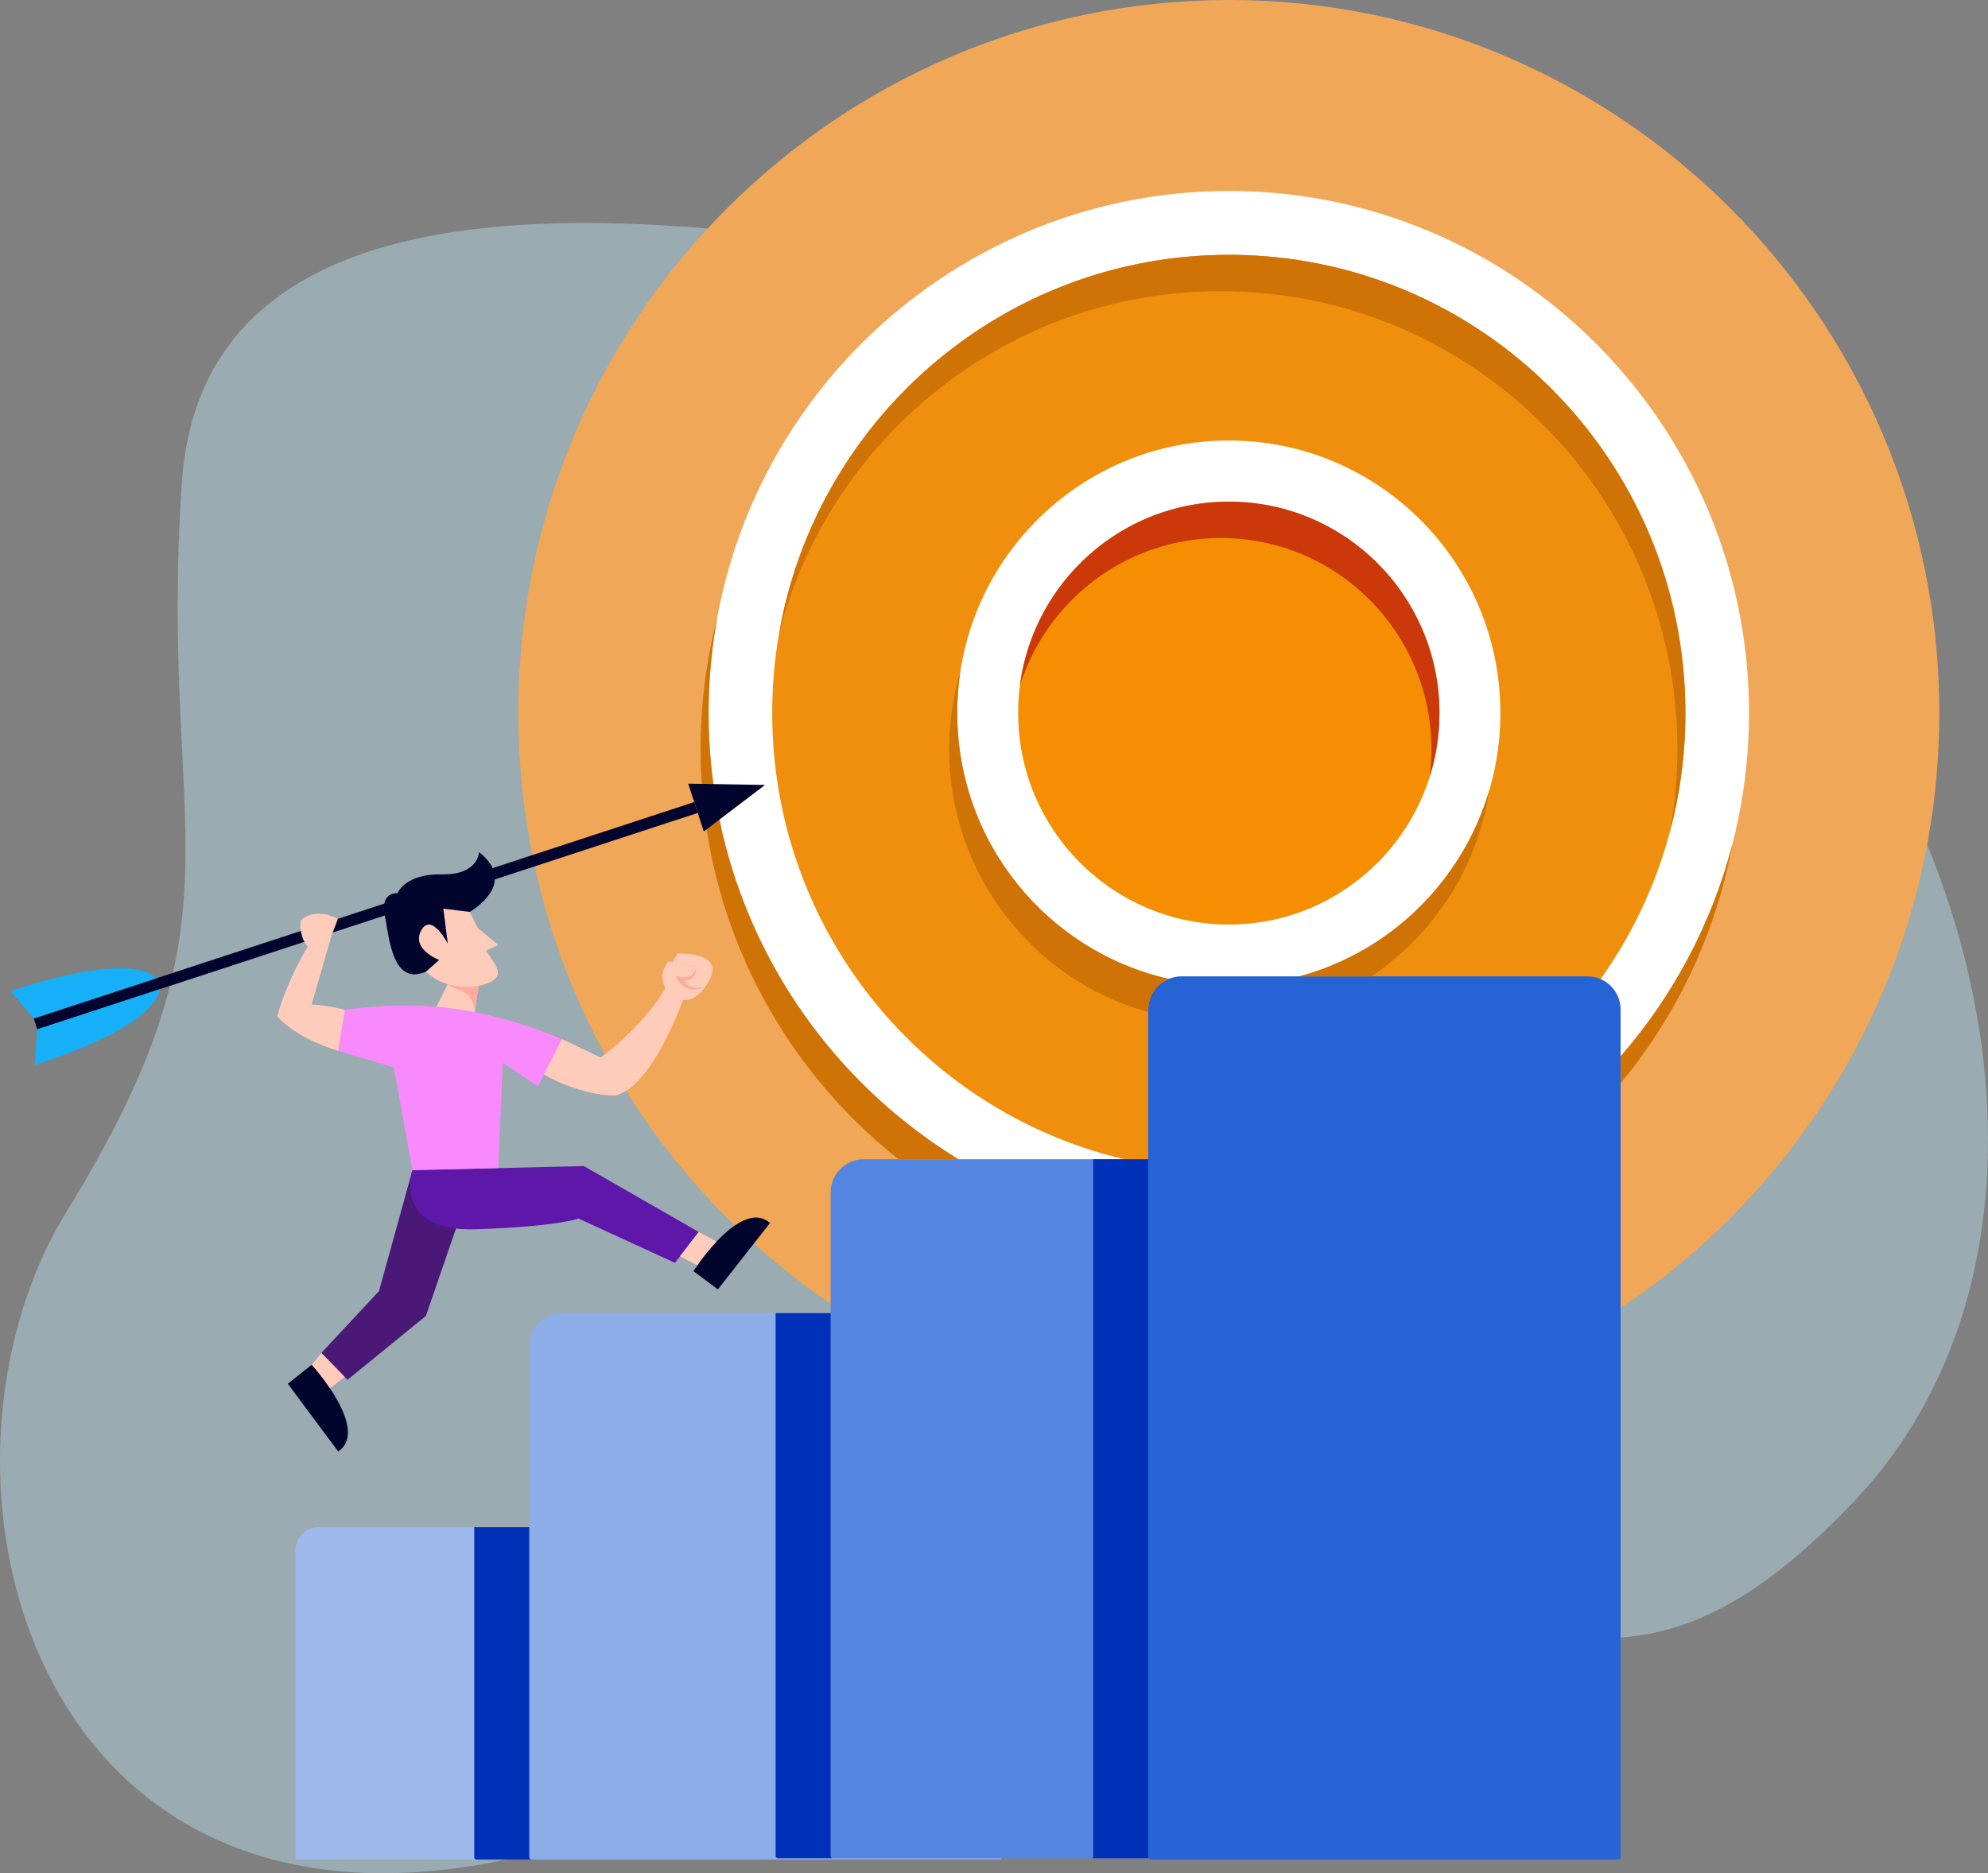
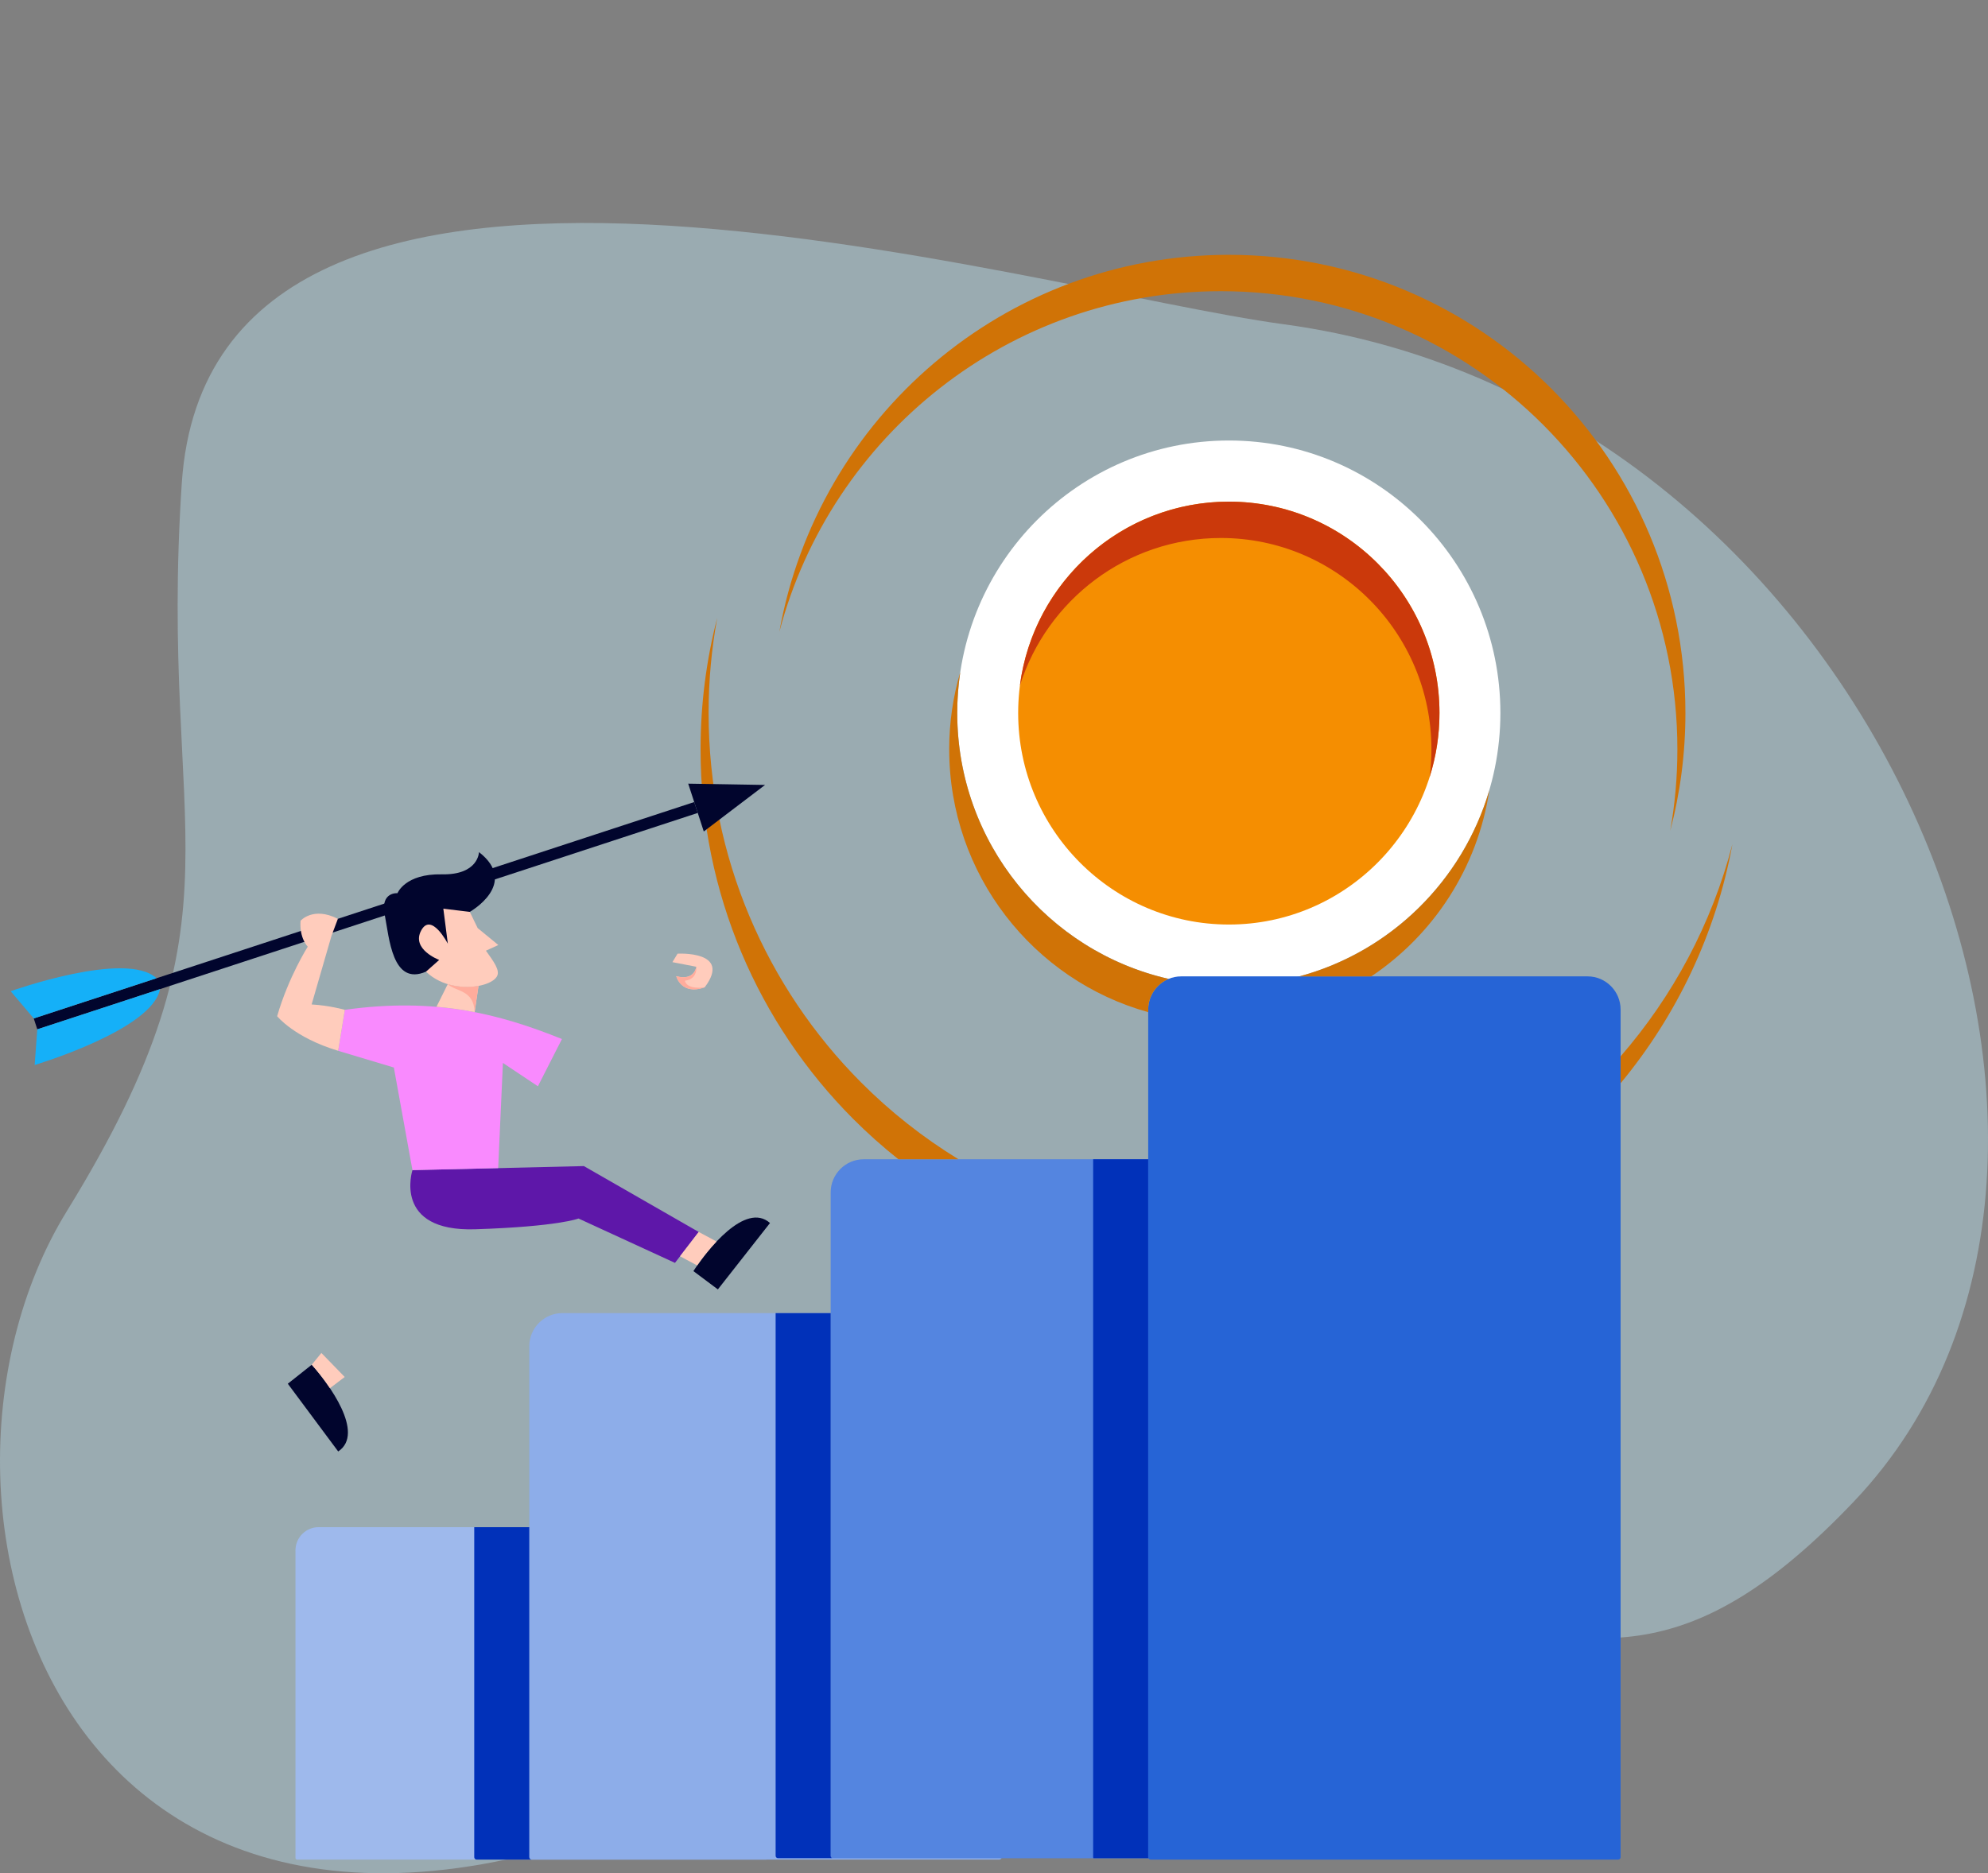
<svg xmlns="http://www.w3.org/2000/svg" width="261" height="246" viewBox="0 0 261 246" fill="none">
  <rect x="0" y="0" width="261" height="246" fill="#808080" stroke="none" />
  <g clip-path="url(#clip0_358_4)">
    <path opacity="0.4" fill-rule="evenodd" clip-rule="evenodd" d="M23.864 63.471C20.744 110.477 33.23 119.355 8.777 159.046C-15.675 198.74 9.605 279.837 101.83 230.597C194.055 181.36 200.222 242.611 243.403 197.171C286.583 151.734 246.003 53.023 168.489 42.575C134.837 38.041 27.729 5.232 23.864 63.467" fill="#C1EBFB" />
-     <path fill-rule="evenodd" clip-rule="evenodd" d="M161.342 0C187.094 0 210.412 10.524 227.268 27.447C244.124 44.368 254.608 67.788 254.608 93.629C254.608 119.469 244.124 142.915 227.268 159.864C210.412 176.813 187.084 187.284 161.342 187.284C135.599 187.284 112.247 176.809 95.365 159.864C78.482 142.915 68.049 119.496 68.049 93.629C68.049 67.761 78.482 44.365 95.365 27.447C112.244 10.524 135.585 0 161.342 0Z" fill="#F1A758" />
-     <path fill-rule="evenodd" clip-rule="evenodd" d="M161.342 25.076C180.19 25.076 197.262 32.799 209.598 45.183C221.937 57.568 229.627 74.72 229.627 93.629C229.627 112.537 221.937 129.716 209.598 142.127C197.262 154.538 180.177 162.211 161.342 162.211C142.507 162.211 125.395 154.538 113.032 142.127C100.67 129.716 93.03 112.564 93.03 93.629C93.03 74.693 100.67 57.568 113.032 45.183C125.395 32.799 142.494 25.076 161.342 25.076Z" fill="white" />
-     <path fill-rule="evenodd" clip-rule="evenodd" d="M161.342 33.46C194.458 33.46 221.275 60.399 221.275 93.629C221.275 126.858 194.445 153.824 161.342 153.824C128.239 153.824 101.382 126.885 101.382 93.629C101.382 60.372 128.226 33.46 161.342 33.46Z" fill="#EF8F0D" />
    <path fill-rule="evenodd" clip-rule="evenodd" d="M161.341 57.848C181.027 57.848 196.982 73.879 196.982 93.629C196.982 113.379 181.014 129.436 161.341 129.436C141.668 129.436 125.674 113.405 125.674 93.629C125.674 73.852 141.655 57.848 161.341 57.848Z" fill="white" />
    <path fill-rule="evenodd" clip-rule="evenodd" d="M161.341 65.878C176.611 65.878 188.987 78.316 188.987 93.632C188.987 108.948 176.597 121.412 161.341 121.412C146.085 121.412 133.673 108.975 133.673 93.632C133.673 78.289 146.072 65.878 161.341 65.878Z" fill="#F58E01" />
    <path fill-rule="evenodd" clip-rule="evenodd" d="M41.83 200.55H97.776C99.449 200.55 100.812 201.922 100.812 203.598V243.983C100.812 244.103 100.712 244.204 100.593 244.204H39.01C38.886 244.204 38.79 244.103 38.79 243.983V203.598C38.79 201.919 40.157 200.55 41.827 200.55" fill="#9EB9EC" />
    <path fill-rule="evenodd" clip-rule="evenodd" d="M73.82 172.442H127.174C129.559 172.442 131.508 174.399 131.508 176.789V243.89C131.508 244.063 131.365 244.204 131.195 244.204H69.802C69.629 244.204 69.489 244.063 69.489 243.89V176.789C69.489 174.395 71.438 172.442 73.82 172.442Z" fill="#8DADE9" />
    <path fill-rule="evenodd" clip-rule="evenodd" d="M113.391 152.238H166.746C169.131 152.238 171.076 154.195 171.076 156.585V243.716C171.076 243.89 170.937 244.03 170.764 244.03H109.37C109.197 244.03 109.058 243.89 109.058 243.716V156.585C109.058 154.191 111.007 152.238 113.388 152.238" fill="#5485E0" />
    <path fill-rule="evenodd" clip-rule="evenodd" d="M155.079 128.22H208.434C210.818 128.22 212.764 130.177 212.764 132.571V243.89C212.764 244.063 212.624 244.204 212.451 244.204H151.058C150.885 244.204 150.745 244.063 150.745 243.89V132.571C150.745 130.177 152.694 128.22 155.076 128.22" fill="#2664D6" />
-     <path fill-rule="evenodd" clip-rule="evenodd" d="M59.339 155.604L54.15 153.664L49.757 169.55L42.193 177.671L45.622 181.2L55.91 172.816L61.623 156.221L59.339 155.604Z" fill="#4A1877" />
    <path fill-rule="evenodd" clip-rule="evenodd" d="M54.15 153.664C54.15 153.664 51.512 161.784 62.414 161.43C73.317 161.076 75.954 160.018 75.954 160.018L88.616 165.844L91.736 161.784L76.656 153.133L54.15 153.664Z" fill="#5E17A9" />
    <path fill-rule="evenodd" clip-rule="evenodd" d="M51.709 140.194L54.15 153.664L65.405 153.4L66.027 139.586L70.62 142.652L73.776 136.448C65.585 133.152 57.223 130.945 45.276 132.611L44.398 137.994L51.709 140.191V140.194Z" fill="#F98AFE" />
    <path fill-rule="evenodd" clip-rule="evenodd" d="M40.929 179.22L37.786 181.714L44.401 190.61C48.003 188.215 43.064 181.594 40.929 179.224" fill="#01052D" />
    <path fill-rule="evenodd" clip-rule="evenodd" d="M91.034 166.923L94.247 169.327L101.092 160.609C97.856 157.737 92.764 164.238 91.034 166.926" fill="#01052D" />
    <path fill-rule="evenodd" clip-rule="evenodd" d="M61.677 119.746L62.711 121.876L65.425 124.104L63.795 124.845C64.77 126.22 65.714 127.429 65.232 128.241C64.002 130.297 55.015 130.945 53.971 123.482C52.833 115.289 60.859 117.586 61.673 119.746" fill="#FFCCBC" />
    <path fill-rule="evenodd" clip-rule="evenodd" d="M58.201 119.329L61.676 119.75C61.676 119.75 68.215 116.06 62.887 111.9C62.887 111.9 62.837 114.921 58.004 114.821C53.172 114.721 52.184 117.295 52.184 117.295C52.184 117.295 49.916 117.098 50.508 120.117C51.1 123.139 51.489 129.529 55.932 127.596L57.662 126.06C57.662 126.06 53.963 124.675 55.294 122.197C56.624 119.719 58.796 123.93 58.796 123.93L58.204 119.325L58.201 119.329Z" fill="#01052D" />
    <path fill-rule="evenodd" clip-rule="evenodd" d="M125.837 152.238C121.171 149.383 116.874 145.984 113.032 142.127C100.67 129.716 93.03 112.564 93.03 93.629C93.03 89.368 93.419 85.194 94.161 81.147C92.734 86.663 91.976 92.447 91.976 98.407C91.976 117.342 99.619 134.494 111.981 146.906C113.864 148.795 115.859 150.578 117.951 152.238H125.844H125.837Z" fill="#D07306" />
    <path d="M91.142 105.327L4.432 133.746L4.896 135.174L91.606 106.756L91.142 105.327Z" fill="#01052D" />
    <path fill-rule="evenodd" clip-rule="evenodd" d="M100.44 103.081L96.419 106.136L92.398 109.192L91.377 106.05L90.353 102.911L95.398 102.994L100.44 103.081Z" fill="#01052D" />
    <path fill-rule="evenodd" clip-rule="evenodd" d="M21.01 129.893L4.896 135.172L4.55 139.857C4.55 139.857 19.979 135.266 21.01 129.893Z" fill="#15B0F8" />
    <path fill-rule="evenodd" clip-rule="evenodd" d="M20.544 128.464L4.43 133.743L1.4 130.167C1.4 130.167 16.557 124.738 20.544 128.464Z" fill="#15B0F8" />
    <path fill-rule="evenodd" clip-rule="evenodd" d="M43.526 122.875L40.912 131.907C43.24 132.037 45.276 132.611 45.276 132.611L44.398 137.994C38.624 136.257 36.386 133.449 36.386 133.449C37.879 128.287 40.404 124.321 40.404 124.321C40.404 124.321 39.283 123.212 39.459 120.915C39.459 120.915 41.122 119.002 44.358 120.664L43.53 122.871L43.526 122.875Z" fill="#FFCCBC" />
-     <path fill-rule="evenodd" clip-rule="evenodd" d="M73.776 136.448L78.848 138.875C78.848 138.875 84.123 135.169 87.376 129.783C87.376 129.783 86.235 128.017 87.772 126.254L91.42 126.962C91.42 126.962 91.201 128.858 88.783 128.197C88.783 128.197 89.445 130.755 92.521 129.653C92.521 129.653 91.467 131.463 89.664 131.329C89.664 131.329 85.62 142.805 80.784 143.864C80.784 143.864 76.773 144.074 71.401 141.116L73.776 136.448Z" fill="#FFCCBC" />
    <path fill-rule="evenodd" clip-rule="evenodd" d="M58.783 129.242L57.303 132.214C59.042 132.361 60.705 132.601 62.315 132.915L62.824 129.473C61.633 129.693 60.176 129.663 58.786 129.242" fill="#FFCCBC" />
    <path fill-rule="evenodd" clip-rule="evenodd" d="M92.521 129.653C96.159 124.818 88.955 125.239 88.955 125.239L88.28 126.351L91.42 126.958C91.42 126.958 91.201 128.855 88.782 128.194C88.782 128.194 89.444 130.751 92.521 129.65" fill="#FFCCBC" />
    <path fill-rule="evenodd" clip-rule="evenodd" d="M91.424 126.962C91.424 126.962 91.204 128.858 88.786 128.197C88.786 128.197 89.448 130.755 92.525 129.653C90.02 129.98 89.92 128.785 89.92 128.785C91.623 128.598 91.424 126.962 91.424 126.962Z" fill="#FFAC9C" />
    <path fill-rule="evenodd" clip-rule="evenodd" d="M45.259 180.83L42.193 177.674L40.929 179.22C41.574 179.935 42.475 181.04 43.317 182.299L45.256 180.83H45.259Z" fill="#FFCCBC" />
    <path fill-rule="evenodd" clip-rule="evenodd" d="M89.282 164.976L91.53 166.181C92.175 165.253 93.067 164.101 94.071 163.036L91.733 161.781L89.278 164.973L89.282 164.976Z" fill="#FFCCBC" />
    <path fill-rule="evenodd" clip-rule="evenodd" d="M62.82 129.473C61.63 129.693 60.173 129.663 58.779 129.242C59.88 130.251 62.215 129.963 62.312 132.912L62.82 129.469V129.473Z" fill="#FFAC9C" />
    <path fill-rule="evenodd" clip-rule="evenodd" d="M69.489 243.89V200.55H62.262V243.89C62.262 244.063 62.401 244.204 62.574 244.204H69.788C69.625 244.197 69.492 244.057 69.492 243.89" fill="#0131B9" />
    <path fill-rule="evenodd" clip-rule="evenodd" d="M101.83 172.442V243.706C101.83 243.88 101.973 244.02 102.143 244.02H109.297C109.16 243.987 109.061 243.863 109.061 243.716V172.442H101.83Z" fill="#0131B9" />
-     <path fill-rule="evenodd" clip-rule="evenodd" d="M143.518 159.854V243.893C143.518 243.94 143.528 243.983 143.544 244.023H150.771C150.755 243.983 150.745 243.94 150.745 243.893V152.238H143.518V159.854Z" fill="#0131B9" />
+     <path fill-rule="evenodd" clip-rule="evenodd" d="M143.518 159.854V243.893C143.518 243.94 143.528 243.983 143.544 244.023H150.771C150.755 243.983 150.745 243.94 150.745 243.893V152.238H143.518V159.854" fill="#0131B9" />
    <path fill-rule="evenodd" clip-rule="evenodd" d="M124.62 98.407C124.62 114.865 135.682 128.731 150.745 132.919V132.571C150.745 130.765 151.856 129.206 153.426 128.551C137.534 124.938 125.674 110.674 125.674 93.629C125.674 91.809 125.81 90.022 126.07 88.276C125.125 91.488 124.616 94.887 124.616 98.407" fill="#D07306" />
    <path fill-rule="evenodd" clip-rule="evenodd" d="M195.529 103.782C192.03 115.686 182.541 125.005 170.574 128.224H180.027C188.202 122.748 194.002 113.97 195.529 103.782Z" fill="#D07306" />
    <path fill-rule="evenodd" clip-rule="evenodd" d="M227.445 110.854C224.738 121.319 219.629 130.818 212.768 138.718V142.251C220.101 133.393 225.283 122.651 227.445 110.854Z" fill="#D07306" />
    <path fill-rule="evenodd" clip-rule="evenodd" d="M160.287 38.238C193.4 38.238 220.22 65.177 220.22 98.407C220.22 102.056 219.898 105.632 219.279 109.102C220.583 104.166 221.275 98.978 221.275 93.632C221.275 60.399 194.458 33.463 161.341 33.463C131.857 33.463 107.341 54.82 102.322 82.961C109.117 57.214 132.495 38.238 160.287 38.238Z" fill="#D07306" />
    <path fill-rule="evenodd" clip-rule="evenodd" d="M188.984 93.629C188.984 78.313 176.608 65.875 161.338 65.875C147.286 65.875 135.662 76.409 133.899 90.026C137.445 78.8 147.925 70.65 160.284 70.65C175.554 70.65 187.929 83.087 187.929 98.403C187.929 99.632 187.85 100.841 187.697 102.026C188.531 99.375 188.984 96.553 188.984 93.625" fill="#CB390B" />
  </g>
  <defs>
    <clipPath id="clip0_358_4">
      <rect width="261" height="246" fill="white" />
    </clipPath>
  </defs>
</svg>